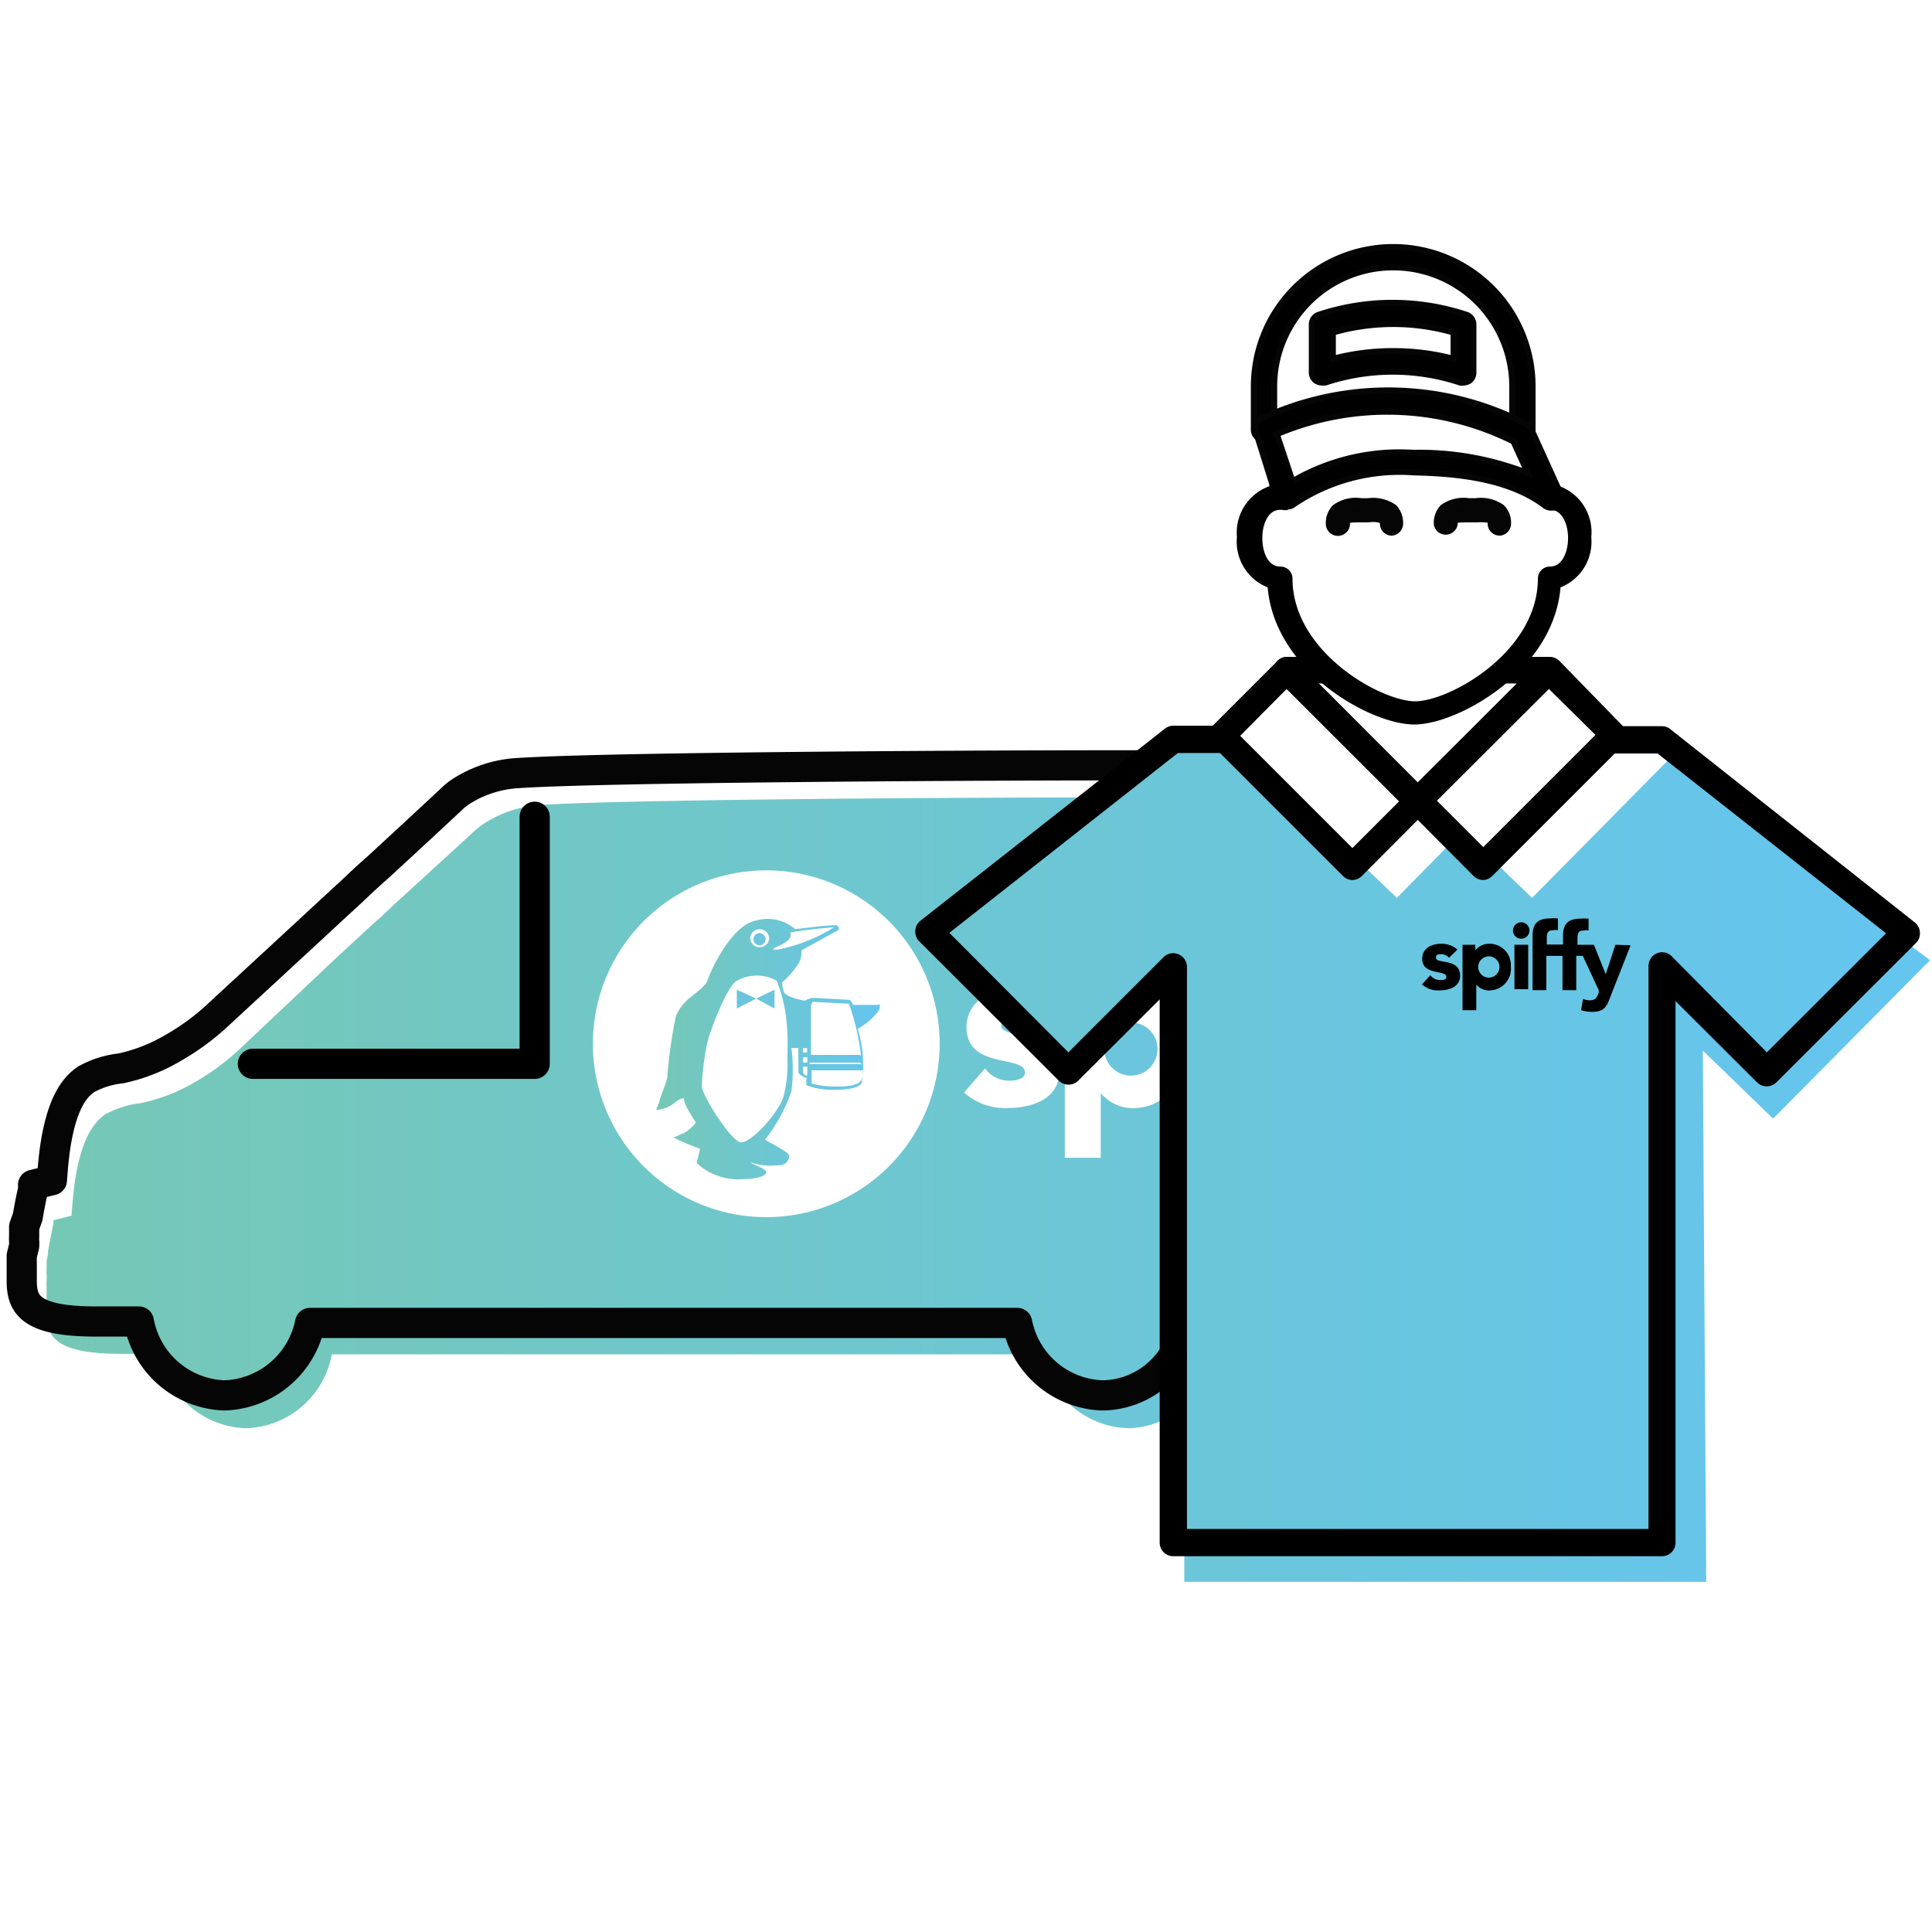
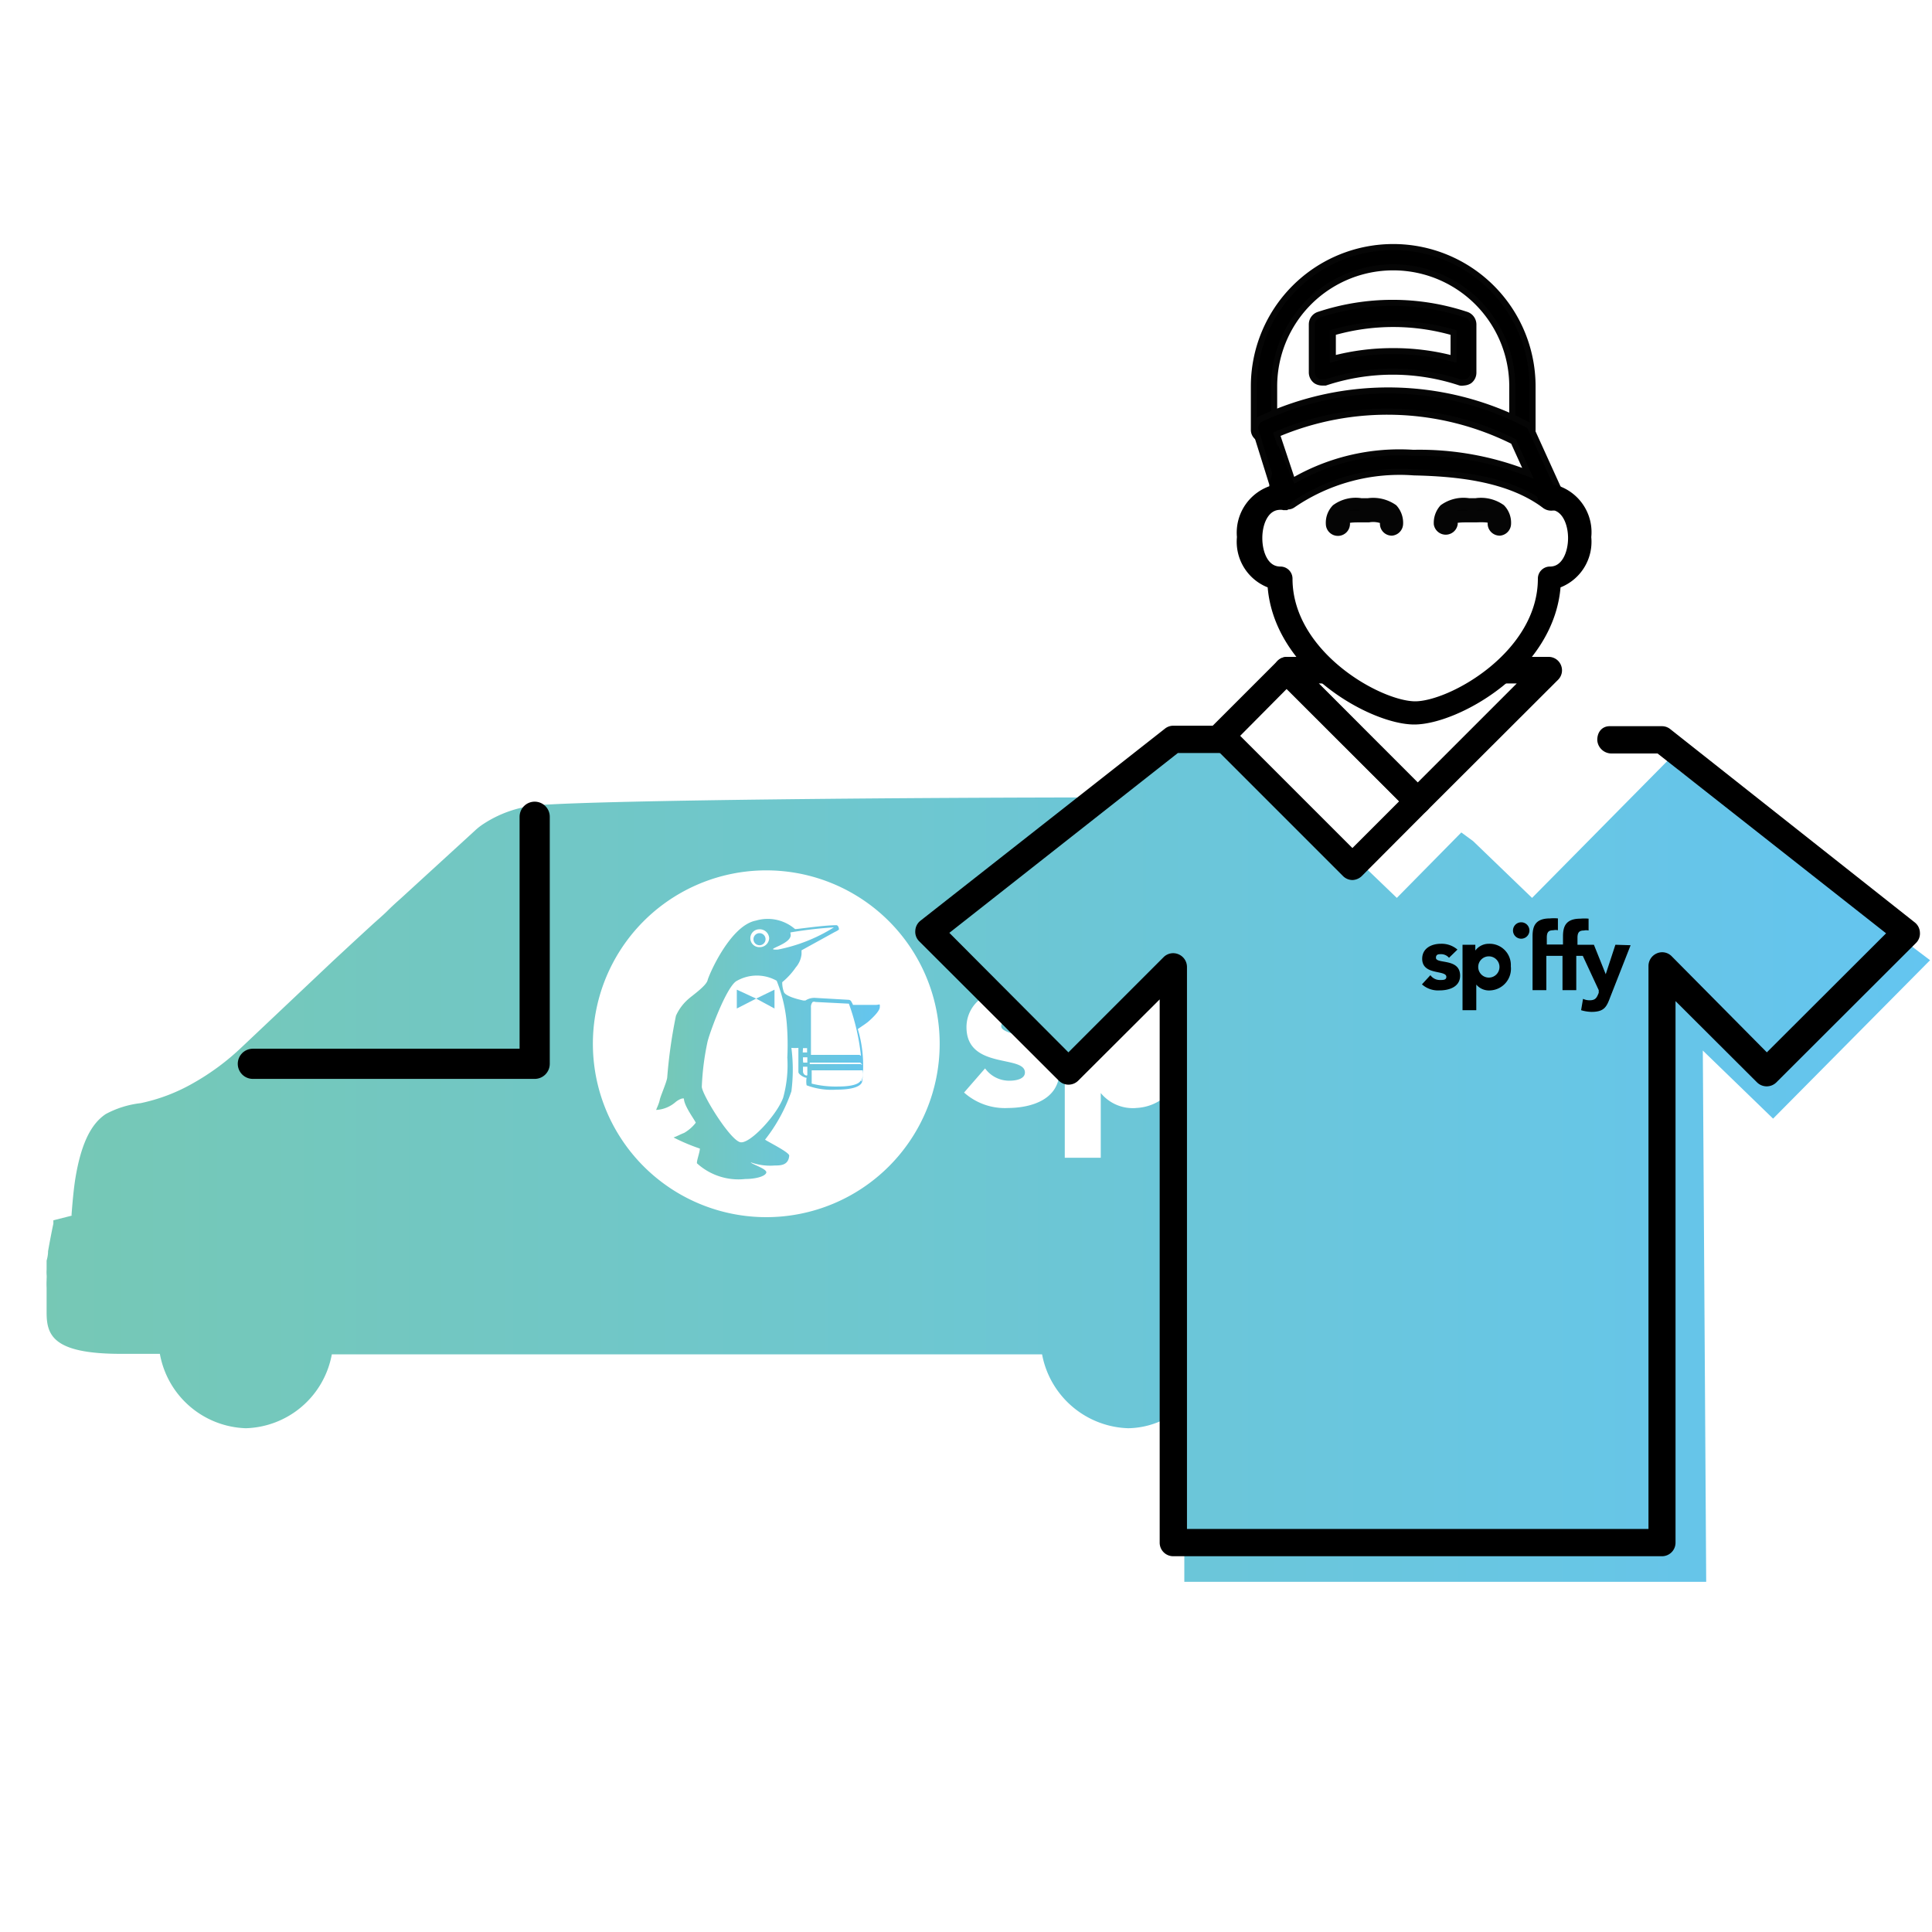
<svg xmlns="http://www.w3.org/2000/svg" xmlns:xlink="http://www.w3.org/1999/xlink" id="Layer_1" data-name="Layer 1" viewBox="0 0 80 80">
  <defs>
    <style>.cls-1{fill:url(#linear-gradient);}.cls-2{fill:#6bc5dd;}.cls-3{fill:url(#linear-gradient-2);}.cls-4,.cls-5{fill:none;stroke-linecap:round;stroke-linejoin:round;stroke-width:1.25px;}.cls-4,.cls-6,.cls-7{stroke:#050505;}.cls-5,.cls-8,.cls-9{stroke:#000;}.cls-6,.cls-7,.cls-8,.cls-9{stroke-miterlimit:10;}.cls-6,.cls-9{stroke-width:0.5px;}.cls-7{stroke-width:0.25px;}.cls-8{stroke-width:0.6px;}</style>
    <linearGradient id="linear-gradient" x1="1.71" y1="48.04" x2="79.92" y2="48.04" gradientUnits="userSpaceOnUse">
      <stop offset="0" stop-color="#76c8b5" />
      <stop offset="1" stop-color="#64c5f0" />
    </linearGradient>
    <linearGradient id="linear-gradient-2" x1="27.16" y1="43.47" x2="36.53" y2="43.47" xlink:href="#linear-gradient" />
  </defs>
  <path class="cls-1" d="M79.92,39.76,69.49,31.87l-.33-.48-5.72,5.79L61,34.83l-.49-.36-2.67,2.71L53.49,33l-2.7-2.73h-.95l-3.48,2.75c-9,0-20.91.11-23.93.31a4.85,4.85,0,0,0-2.4.78,2.48,2.48,0,0,0-.36.28l-3.06,2.8c-.18.16-.37.33-.56.52s-.44.4-.68.62l-.37.34-.38.35-.83.77L10,43.37a10.09,10.09,0,0,1-2,1.48,7.43,7.43,0,0,1-2.18.83,4,4,0,0,0-1.44.45c-.54.36-1,1.08-1.26,2.67-.07.44-.12,1-.16,1.53H3l-.79.2,0,.06v.08h0v0c-.05.23-.13.63-.22,1.14v0q0,.18-.06.39v0l0,.18v0l0,.19v0a1.49,1.49,0,0,0,0,.21v0a1.1,1.1,0,0,1,0,.18v.05a3,3,0,0,0,0,.31v0c0,.11,0,.22,0,.33h0c0,.12,0,.23,0,.34h0v.35c0,.94.25,1.72,3.08,1.72H6.62a3.74,3.74,0,0,0,3.56,3.08,3.73,3.73,0,0,0,3.56-3.06h.71l28,0h.7a3.75,3.75,0,0,0,3.57,3.06,3.46,3.46,0,0,0,2.32-.95v7.31H70.65l-.14-22,2.91,2.82ZM31.74,50.4a7.18,7.18,0,1,1,7.17-7.17A7.18,7.18,0,0,1,31.74,50.4Zm10-4.52a2.54,2.54,0,0,1-1.82-.64l.87-1a1.23,1.23,0,0,0,1,.51c.33,0,.65-.09.65-.34,0-.74-2.42-.11-2.42-1.88a1.47,1.47,0,0,1,1.09-1.42l.95,1-.08,0c-.24,0-.52.11-.52.39s.91.36,1.62.67l.72.73a1.61,1.61,0,0,1,.07.47C43.85,45.53,42.71,45.88,41.71,45.88Zm5.31,0a1.72,1.72,0,0,1-1.47-.62h0v2.68H44.09V44.2l.34.34,3.08-3.44a2.08,2.08,0,0,1,.88.47l0,3.71A2,2,0,0,1,47,45.88Z" />
-   <path class="cls-2" d="M46.84,42.34a1.1,1.1,0,1,0,1.09,1.09A1.09,1.09,0,0,0,46.84,42.34Z" />
  <path class="cls-3" d="M36.27,41.61l-.39,0h-.56a.67.67,0,0,0-.06-.12.14.14,0,0,0-.12-.09l-1.39-.08h0a.67.67,0,0,0-.4.11h-.08c-.55-.12-.77-.25-.81-.35a1.17,1.17,0,0,1-.07-.41,2.92,2.92,0,0,0,.56-.61,1,1,0,0,0,.24-.55c0-.22,0-.11,0-.16l1.38-.76a.75.75,0,0,0,.17-.1s0-.14-.09-.18c-.57,0-1.72.18-1.73.16a1.73,1.73,0,0,0-1.62-.35c-1.06.2-1.94,2.23-2,2.47s-.66.65-.81.79a2,2,0,0,0-.5.68,20.51,20.51,0,0,0-.36,2.53c0,.17-.28.79-.31.95s-.15.4-.15.42a1.33,1.33,0,0,0,.82-.34s.22-.17.33-.13c0,.3.46.9.49,1a1.63,1.63,0,0,1-.48.42c-.2.08-.27.13-.44.19a8.09,8.09,0,0,0,1.09.46c0,.15-.14.51-.12.61a2.55,2.55,0,0,0,2,.65c.4,0,.82-.1.87-.26s-.63-.36-.64-.43a2.39,2.39,0,0,0,1,.13c.22,0,.56,0,.59-.41,0-.14-.92-.59-1-.66a6.84,6.84,0,0,0,1.09-2,7.08,7.08,0,0,0,0-1.8,1.61,1.61,0,0,0,.29,0c0,.48,0,.91,0,1s.22.23.34.24a.87.87,0,0,0,0,.31,2.94,2.94,0,0,0,1.24.18c.6,0,1-.11,1.06-.33a5.27,5.27,0,0,0-.18-2.18c.19-.13.36-.24.45-.32s.45-.4.46-.58S36.43,41.61,36.27,41.61Zm-3.54-3a17,17,0,0,1,1.8-.21v0a6.84,6.84,0,0,1-2.32.92C31.51,39.34,32.88,39.1,32.73,38.65Zm-1.29-.13a.39.39,0,0,1,.41.37.39.39,0,0,1-.41.37h0a.37.37,0,1,1,0-.74Zm1.16,5.29a5.08,5.08,0,0,1-.17,1.68c-.25.7-1.35,1.9-1.76,1.85s-1.57-1.92-1.61-2.29a10.89,10.89,0,0,1,.23-1.84c.06-.32.8-2.36,1.23-2.56a1.68,1.68,0,0,1,1.64,0,6.11,6.11,0,0,1,.42,1.79A10.81,10.81,0,0,1,32.6,43.81Zm.65-.37.17,0v.18h-.18Zm0,.38h.18V44h-.17A.91.91,0,0,1,33.25,43.82Zm0,.62s0-.11,0-.23h.18c0,.13,0,.24,0,.33S33.27,44.49,33.27,44.44Zm2.39.34c-.07.16-.41.25-.92.25a4.07,4.07,0,0,1-1.11-.12c0-.07,0-.28,0-.55h2.11A.85.85,0,0,1,35.66,44.78Zm0-.68-2.11,0V44l2.09,0S35.69,44.06,35.7,44.1Zm-.05-.38H33.58c0-.56,0-1.19,0-1.54,0-.2,0-.35,0-.42a.32.32,0,0,1,.07-.23.17.17,0,0,1,.12,0h0l1.38.07A9.16,9.16,0,0,1,35.65,43.72Z" />
  <polygon class="cls-2" points="30.51 41.76 31.31 41.35 30.51 40.98 30.51 41.76" />
  <polygon class="cls-2" points="32.07 41.76 32.07 40.98 31.31 41.35 32.07 41.76" />
  <path class="cls-2" d="M31.45,39.14a.25.25,0,1,0,0-.5.25.25,0,1,0,0,.5Z" />
-   <path class="cls-4" d="M47.09,31.69c-8.72,0-22.34.1-25.62.32a4.88,4.88,0,0,0-2.39.77,2.26,2.26,0,0,0-.35.28s-1.07,1-3,2.78l-.57.51-.66.62-.38.35-.37.34-.83.77L9.12,41.94a10,10,0,0,1-2,1.48A7.19,7.19,0,0,1,5,44.24a3.8,3.8,0,0,0-1.43.45c-.54.36-1,1.08-1.26,2.66-.07.43-.12.94-.16,1.52h0l-.78.19,0,.06,0,.08v.06c-.05.22-.14.62-.22,1.12v0L1,50.8v0L1,51v0l0,.19v0a1.5,1.5,0,0,0,0,.22v0a1.1,1.1,0,0,1,0,.18v0L.9,52v0c0,.1,0,.21,0,.32v0c0,.11,0,.22,0,.33v.36c0,.94.25,1.71,3.06,1.71H5.75a3.73,3.73,0,0,0,3.54,3.06,3.74,3.74,0,0,0,3.55-3h.7c7.36,0,17.91,0,27.87,0h.71a3.72,3.72,0,0,0,3.54,3,3.53,3.53,0,0,0,2.85-1.52" />
  <polyline class="cls-5" points="10.47 44.05 22.14 44.05 22.14 33.82" />
  <path class="cls-6" d="M57.63,21.93a.24.24,0,0,1-.24-.24.33.33,0,0,0-.06-.23,1.2,1.2,0,0,0-.66-.08h-.3c-.28,0-.57,0-.66.08a.33.33,0,0,0-.06.23.25.25,0,0,1-.5,0,.78.78,0,0,1,.21-.58,1.33,1.33,0,0,1,1-.23h.29a1.4,1.4,0,0,1,1,.23.82.82,0,0,1,.2.58A.25.25,0,0,1,57.63,21.93Z" />
  <path class="cls-6" d="M62.1,21.93a.25.25,0,0,1-.25-.24.33.33,0,0,0-.06-.23c-.09-.09-.38-.09-.66-.08h-.3c-.28,0-.57,0-.66.08a.33.33,0,0,0-.06.23.25.25,0,0,1-.49,0,.82.82,0,0,1,.2-.58,1.35,1.35,0,0,1,1-.23h.29a1.37,1.37,0,0,1,1,.23.78.78,0,0,1,.21.58A.25.25,0,0,1,62.1,21.93Z" />
  <path class="cls-7" d="M63,18.14a.38.38,0,0,1-.38-.38V16a4.93,4.93,0,0,0-9.86,0v1.8a.38.38,0,0,1-.38.38h-.08a.38.38,0,0,1-.38-.38V16a5.77,5.77,0,0,1,11.54,0v1.8a.38.38,0,0,1-.38.38Z" />
  <path class="cls-7" d="M60.6,15.84a.32.32,0,0,1-.14,0,8.87,8.87,0,0,0-5.58,0l-.14,0a.48.48,0,0,1-.24-.07.43.43,0,0,1-.18-.34v-2a.42.42,0,0,1,.27-.39,9.71,9.71,0,0,1,6.15,0,.43.43,0,0,1,.27.39v2a.42.42,0,0,1-.17.34A.51.51,0,0,1,60.6,15.84Zm-2.93-1.3a9.66,9.66,0,0,1,2.52.32V13.77a9,9,0,0,0-5,0v1.09A9.61,9.61,0,0,1,57.67,14.54Z" />
  <path class="cls-7" d="M53.26,21l-.1,0a.42.42,0,0,1-.26-.26L52,17.86a.42.42,0,0,1,.22-.52,12.42,12.42,0,0,1,11,.23.37.37,0,0,1,.18.19l1.19,2.62a.39.39,0,0,1,.06.23.41.41,0,0,1-.42.41.43.43,0,0,1-.25-.08c-1.52-1.15-3.71-1.34-5.44-1.38a7.84,7.84,0,0,0-5,1.34.36.36,0,0,1-.24.07Zm.26-1.07a8.78,8.78,0,0,1,5-1.18,12.29,12.29,0,0,1,4.75.85l-.6-1.32a11.69,11.69,0,0,0-9.8-.3Z" />
  <path class="cls-8" d="M68.83,64.14H48.58a.26.26,0,0,1-.26-.26V40.66l-3.89,3.88a.27.27,0,0,1-.37,0l-5.79-5.78a.25.25,0,0,1-.07-.2.26.26,0,0,1,.1-.2l10.12-7.95a.25.25,0,0,1,.16-.06h1.89c.15,0,.18.12.18.27s.1.26,0,.26H48.67L38.86,38.6,44.24,44l4.15-4.15a.26.26,0,0,1,.29-.06.27.27,0,0,1,.17.25V63.61H68.56V40a.27.27,0,0,1,.17-.25.25.25,0,0,1,.28.06L73.16,44l5.39-5.38-9.81-7.72h-2a.29.29,0,0,1-.3-.26c0-.15.06-.27.21-.27h2.17a.25.25,0,0,1,.16.06l10.12,8a.26.26,0,0,1,.1.2.25.25,0,0,1-.07.2l-5.79,5.78a.27.27,0,0,1-.37,0l-3.89-3.88V63.88A.26.26,0,0,1,68.83,64.14Z" />
-   <path class="cls-8" d="M61.42,36.14a.29.29,0,0,1-.18-.07l-2.71-2.72a.24.24,0,0,1,0-.35L64,27.58a.25.25,0,0,1,.36,0L67,30.29a.24.24,0,0,1,.07.18.22.22,0,0,1-.07.17l-5.43,5.43A.26.26,0,0,1,61.42,36.14Zm-2.36-3,2.36,2.36,5.07-5.07L64.13,28.1Z" />
  <path class="cls-8" d="M56,36.14a.26.26,0,0,1-.17-.07l-5.43-5.43a.22.22,0,0,1-.07-.17.24.24,0,0,1,.07-.18l2.71-2.71a.24.24,0,0,1,.35,0L58.88,33a.24.24,0,0,1,.07.18.21.21,0,0,1-.07.17l-2.71,2.72A.29.29,0,0,1,56,36.14Zm-5.07-5.67L56,35.54l2.36-2.36L53.28,28.1Z" />
-   <path d="M58.7,33.59a.42.42,0,0,1-.29-.12L53,28.05a.41.41,0,0,1-.09-.46.41.41,0,0,1,.38-.25h1.29l.82.83H54.28l4.42,4.42,4.43-4.42h-1.7l.94-.83h1.76a.4.4,0,0,1,.38.26.39.39,0,0,1-.09.44L59,33.47A.42.42,0,0,1,58.7,33.59Z" />
  <path class="cls-8" d="M64.36,27.66a.25.25,0,0,0-.23-.16h-1.7l-.62.5h1.72L58.7,32.83,53.88,28H55l-.5-.5H53.28a.26.26,0,0,0-.18.43l5.43,5.42a.25.25,0,0,0,.17.08.25.25,0,0,0,.18-.08l5.43-5.42A.25.25,0,0,0,64.36,27.66Z" />
  <path class="cls-9" d="M64.38,20.33l-.51,0,.06.33a.27.27,0,0,0,.25.2c.69,0,1,.74,1,1.42s-.31,1.43-1,1.43a.25.25,0,0,0-.25.25c0,3.2-3.8,5.33-5.33,5.33s-5.33-2.13-5.33-5.33a.25.25,0,0,0-.25-.25c-.7,0-1-.74-1-1.43s.31-1.42,1-1.42a.25.25,0,0,0,.24-.2l.12-.5h0L53,19.26l-.23,1.07a1.79,1.79,0,0,0-1.3,1.91,1.78,1.78,0,0,0,1.26,1.9c.17,3.44,4.13,5.61,5.83,5.61s5.65-2.17,5.82-5.61a1.78,1.78,0,0,0,1.26-1.9A1.78,1.78,0,0,0,64.38,20.33Z" />
  <path d="M60,39.66a.43.43,0,0,0-.33-.15c-.1,0-.21,0-.21.15,0,.27,1,0,1,.74,0,.47-.46.61-.85.61a1,1,0,0,1-.73-.25l.35-.38a.48.48,0,0,0,.4.2c.13,0,.26,0,.26-.13,0-.3-1-.05-1-.75,0-.43.38-.62.77-.62a1,1,0,0,1,.69.24Z" />
-   <rect x="62.71" y="39.12" width="0.57" height="1.84" />
  <path d="M66.89,39.12l-.4,1.22h0L66,39.12h-.68v-.29c0-.24.09-.3.27-.3a.41.41,0,0,1,.19,0l0-.49a1.87,1.87,0,0,0-.34,0c-.62,0-.72.34-.72.74v.33h-.67v-.29c0-.24.09-.3.27-.3a.43.43,0,0,1,.19,0l0-.49a1.76,1.76,0,0,0-.33,0c-.62,0-.72.34-.72.74V41h.57V39.58h.67V41h.57V39.58h.27L66.2,41l0,.11c-.08.2-.13.31-.38.31a.63.63,0,0,1-.27-.06l-.08.47a1.61,1.61,0,0,0,.43.07c.54,0,.63-.22.78-.62l.84-2.14Z" />
  <path d="M61.65,39.08a.69.69,0,0,0-.56.28h0v-.24h-.53v2.71h.57V40.77h0a.69.69,0,0,0,.59.24.9.9,0,0,0,.84-1A.88.88,0,0,0,61.65,39.08Zm0,1.4a.44.44,0,0,1,0-.88.44.44,0,0,1,0,.88Z" />
  <path d="M63.33,38.53a.34.34,0,1,1-.68,0,.34.34,0,1,1,.68,0" />
</svg>